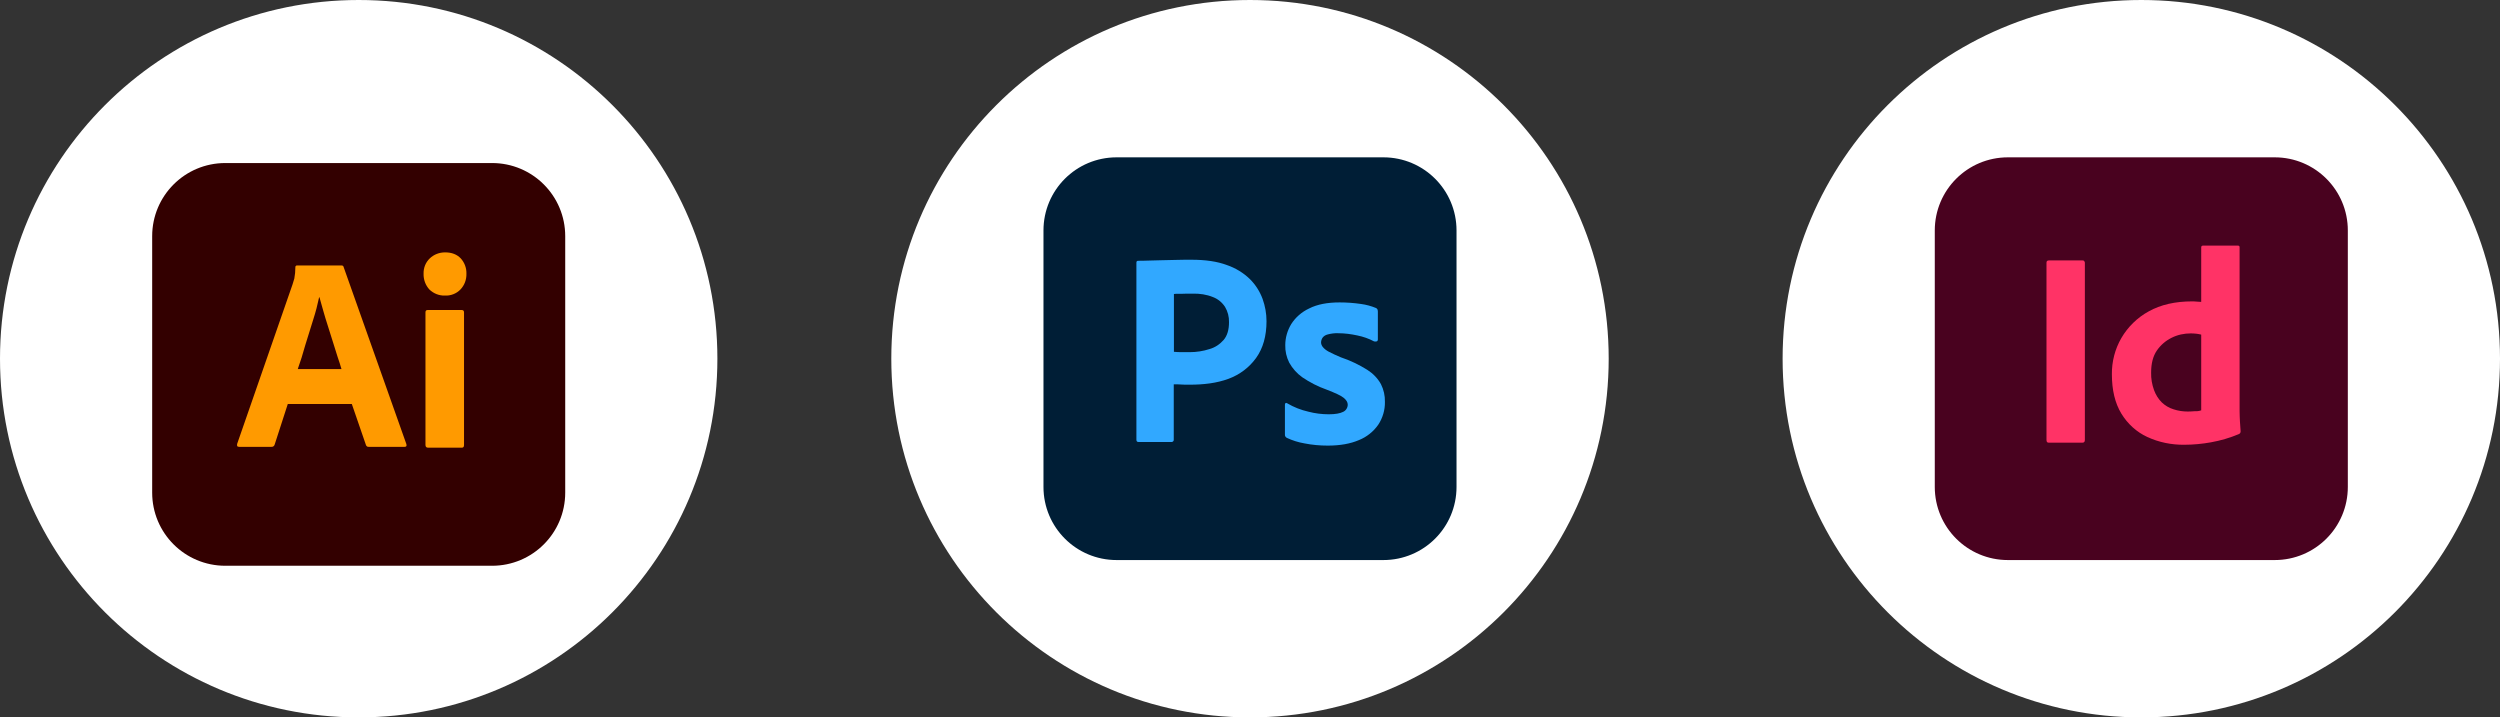
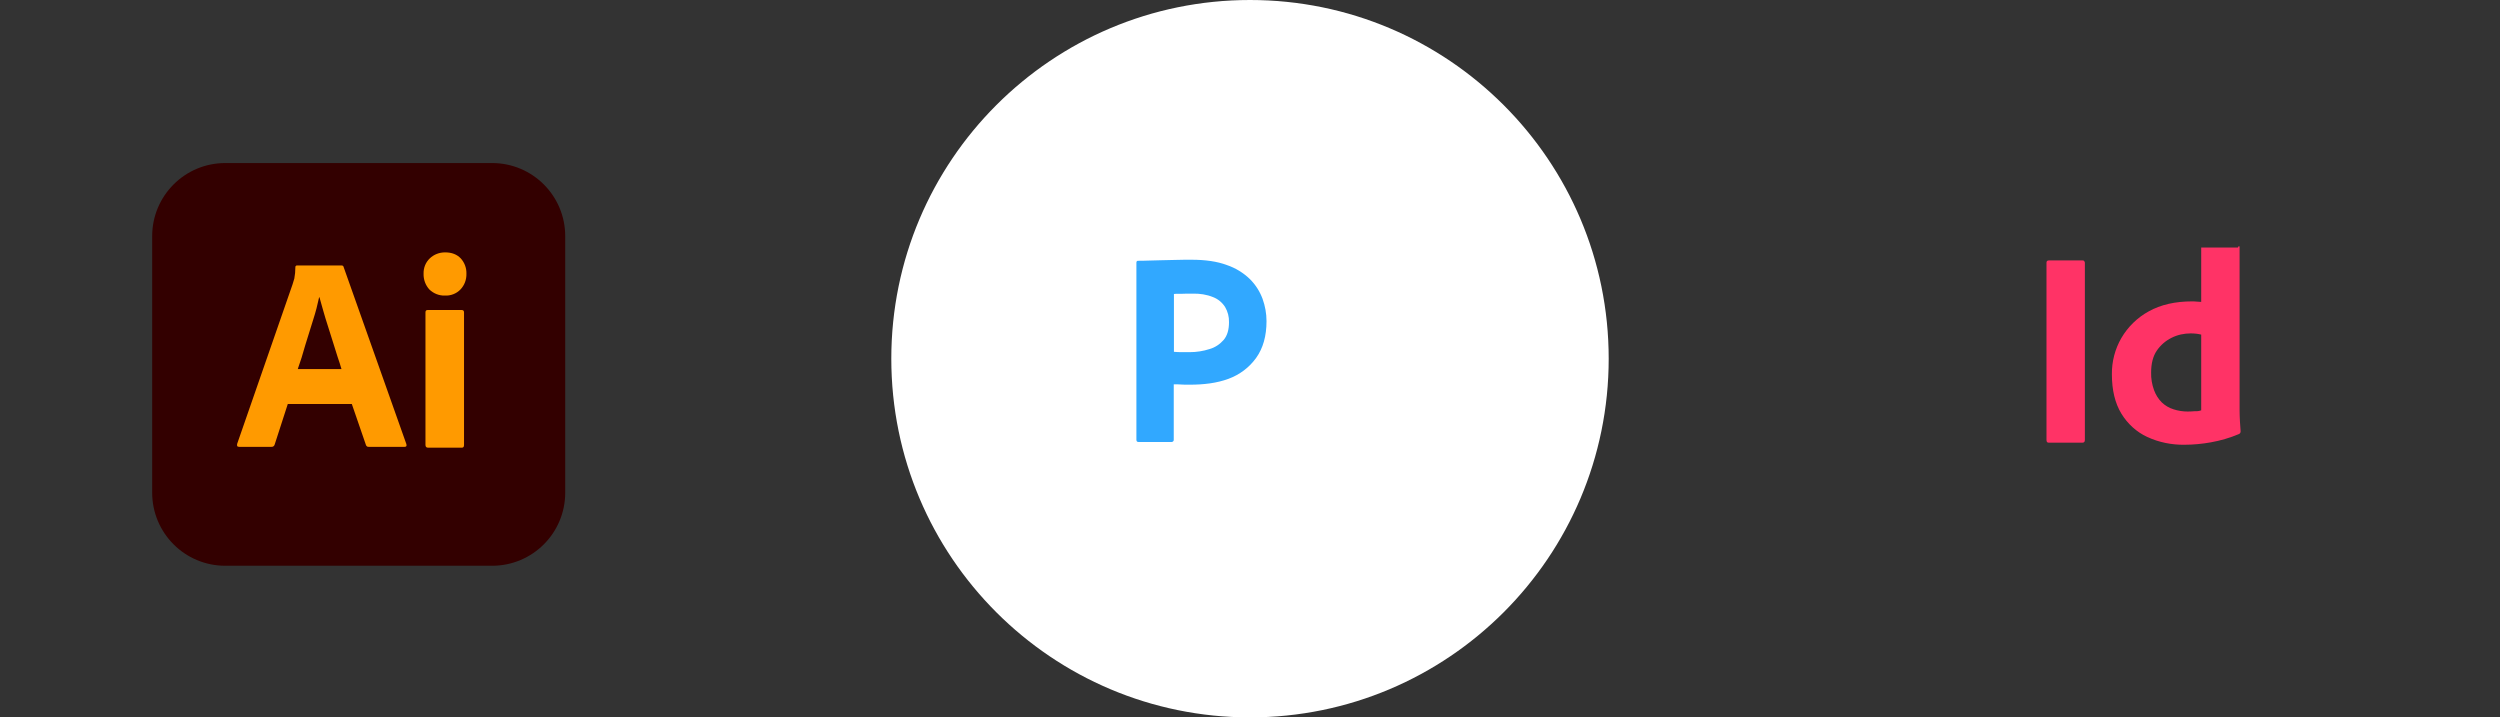
<svg xmlns="http://www.w3.org/2000/svg" width="230" height="66" viewBox="0 0 230 66" fill="none">
  <rect x="0" y="0" width="230" height="66" fill="#333333" stroke="none" />
-   <circle cx="33" cy="33" r="33" fill="white" />
  <path d="M20.729 15H45.271C48.992 15 52 18.008 52 21.729V45.321C52 49.042 48.992 52.05 45.271 52.05H20.729C17.008 52.05 14 49.042 14 45.321V21.729C14 18.008 17.008 15 20.729 15Z" fill="#330000" />
  <path d="M32.367 37.167H26.477L25.273 40.888C25.241 41.03 25.115 41.125 24.972 41.109H21.996C21.822 41.109 21.774 41.014 21.822 40.824L26.92 26.147C26.967 25.988 27.015 25.814 27.078 25.624C27.142 25.292 27.173 24.943 27.173 24.595C27.157 24.516 27.221 24.437 27.3 24.421H31.401C31.527 24.421 31.591 24.468 31.607 24.547L37.386 40.856C37.433 41.03 37.386 41.109 37.227 41.109H33.918C33.807 41.125 33.697 41.046 33.665 40.935L32.367 37.167ZM27.395 33.953H31.416C31.322 33.62 31.195 33.224 31.052 32.812C30.91 32.385 30.767 31.926 30.625 31.451C30.466 30.96 30.324 30.485 30.166 29.994C30.007 29.503 29.865 29.044 29.738 28.585C29.611 28.142 29.501 27.73 29.39 27.35H29.358C29.216 28.031 29.041 28.712 28.82 29.392C28.582 30.152 28.345 30.944 28.091 31.736C27.87 32.543 27.632 33.288 27.395 33.953ZM40.916 27.192C40.394 27.207 39.887 27.002 39.507 26.637C39.143 26.242 38.953 25.719 38.969 25.181C38.953 24.642 39.159 24.136 39.539 23.772C39.919 23.407 40.426 23.218 40.948 23.218C41.566 23.218 42.041 23.407 42.389 23.772C42.737 24.152 42.927 24.658 42.911 25.181C42.927 25.719 42.737 26.242 42.357 26.637C41.993 27.017 41.455 27.223 40.916 27.192ZM39.143 40.935V28.743C39.143 28.585 39.206 28.522 39.349 28.522H42.484C42.627 28.522 42.69 28.601 42.69 28.743V40.935C42.69 41.109 42.627 41.188 42.484 41.188H39.381C39.222 41.188 39.143 41.093 39.143 40.935Z" fill="#FF9A00" />
  <circle cx="115" cy="33" r="33" fill="white" />
-   <path d="M102.729 14.475H127.271C130.992 14.475 134 17.483 134 21.204V44.796C134 48.517 130.992 51.525 127.271 51.525H102.729C99.008 51.525 96 48.517 96 44.796V21.204C96 17.483 99.008 14.475 102.729 14.475Z" fill="#001E36" />
  <path d="M104.549 40.457V24.165C104.549 24.054 104.597 23.991 104.708 23.991C104.977 23.991 105.23 23.991 105.594 23.975C105.974 23.959 106.37 23.959 106.798 23.943C107.225 23.927 107.684 23.927 108.175 23.912C108.666 23.896 109.141 23.896 109.616 23.896C110.914 23.896 111.991 24.054 112.878 24.387C113.669 24.656 114.398 25.099 114.999 25.685C115.506 26.192 115.902 26.809 116.155 27.49C116.393 28.155 116.519 28.836 116.519 29.548C116.519 30.91 116.203 32.034 115.569 32.921C114.936 33.807 114.049 34.472 113.02 34.852C111.943 35.248 110.756 35.391 109.458 35.391C109.078 35.391 108.824 35.391 108.666 35.375C108.508 35.359 108.286 35.359 107.985 35.359V40.442C108.001 40.552 107.922 40.647 107.811 40.663C107.795 40.663 107.779 40.663 107.748 40.663H104.739C104.613 40.663 104.549 40.6 104.549 40.457ZM108.001 27.047V32.367C108.223 32.382 108.428 32.398 108.618 32.398H109.458C110.075 32.398 110.693 32.303 111.278 32.113C111.785 31.971 112.228 31.67 112.577 31.274C112.909 30.878 113.068 30.34 113.068 29.643C113.083 29.152 112.957 28.662 112.703 28.234C112.434 27.822 112.054 27.506 111.595 27.332C111.009 27.094 110.376 26.999 109.727 27.015C109.315 27.015 108.951 27.015 108.65 27.031C108.333 27.015 108.112 27.031 108.001 27.047Z" fill="#31A8FF" />
-   <path d="M126.399 31.401C125.924 31.147 125.417 30.973 124.879 30.862C124.293 30.736 123.707 30.657 123.105 30.657C122.789 30.641 122.456 30.688 122.155 30.767C121.95 30.815 121.775 30.926 121.665 31.084C121.585 31.211 121.538 31.369 121.538 31.512C121.538 31.654 121.601 31.797 121.696 31.923C121.839 32.097 122.029 32.24 122.235 32.351C122.599 32.541 122.979 32.715 123.359 32.873C124.214 33.158 125.037 33.554 125.797 34.029C126.32 34.362 126.747 34.805 127.048 35.343C127.301 35.85 127.428 36.404 127.412 36.974C127.428 37.718 127.206 38.462 126.795 39.08C126.351 39.713 125.734 40.204 125.021 40.489C124.245 40.822 123.295 40.996 122.155 40.996C121.427 40.996 120.715 40.932 120.002 40.79C119.448 40.695 118.894 40.521 118.387 40.283C118.276 40.22 118.197 40.109 118.213 39.982V37.227C118.213 37.18 118.229 37.117 118.276 37.085C118.324 37.053 118.371 37.069 118.419 37.101C119.036 37.465 119.685 37.718 120.382 37.877C120.984 38.035 121.617 38.114 122.25 38.114C122.852 38.114 123.28 38.035 123.565 37.892C123.818 37.782 123.992 37.512 123.992 37.227C123.992 37.006 123.865 36.8 123.612 36.594C123.359 36.388 122.836 36.151 122.06 35.85C121.253 35.565 120.509 35.185 119.812 34.71C119.321 34.362 118.91 33.902 118.609 33.364C118.355 32.857 118.229 32.303 118.245 31.749C118.245 31.068 118.435 30.419 118.783 29.833C119.179 29.2 119.765 28.693 120.445 28.377C121.19 27.997 122.124 27.822 123.248 27.822C123.897 27.822 124.562 27.87 125.211 27.965C125.686 28.028 126.145 28.155 126.573 28.329C126.636 28.345 126.7 28.408 126.731 28.472C126.747 28.535 126.763 28.598 126.763 28.662V31.242C126.763 31.306 126.731 31.369 126.684 31.401C126.541 31.432 126.462 31.432 126.399 31.401Z" fill="#31A8FF" />
-   <circle cx="197" cy="33" r="33" fill="white" />
-   <path d="M184.729 14.475H209.271C212.992 14.475 216 17.483 216 21.204V44.796C216 48.517 212.992 51.525 209.271 51.525H184.729C181.008 51.525 178 48.517 178 44.796V21.204C178 17.483 181.008 14.475 184.729 14.475Z" fill="#49021F" />
  <path d="M191.808 24.165V40.473C191.808 40.647 191.729 40.727 191.586 40.727H188.483C188.34 40.727 188.277 40.647 188.277 40.473V24.165C188.277 24.022 188.356 23.959 188.499 23.959H191.586C191.681 23.943 191.776 24.007 191.792 24.117C191.808 24.133 191.808 24.149 191.808 24.165Z" fill="#FF3366" />
-   <path d="M200.959 40.917C199.788 40.932 198.616 40.695 197.555 40.204C196.558 39.745 195.734 38.985 195.164 38.051C194.579 37.085 194.294 35.882 194.294 34.441C194.278 33.269 194.579 32.113 195.164 31.1C195.766 30.071 196.637 29.216 197.682 28.646C198.79 28.028 200.12 27.727 201.688 27.727C201.767 27.727 201.878 27.727 202.02 27.743C202.163 27.759 202.321 27.759 202.511 27.775V22.772C202.511 22.661 202.559 22.597 202.669 22.597H205.884C205.963 22.582 206.026 22.645 206.042 22.708V22.74V37.813C206.042 38.098 206.058 38.415 206.074 38.763C206.105 39.096 206.121 39.412 206.137 39.682C206.137 39.792 206.089 39.887 205.979 39.935C205.155 40.283 204.284 40.537 203.398 40.695C202.606 40.837 201.783 40.917 200.959 40.917ZM202.511 37.75V30.783C202.369 30.752 202.226 30.72 202.084 30.704C201.909 30.688 201.735 30.672 201.561 30.672C200.944 30.672 200.326 30.799 199.772 31.084C199.234 31.353 198.774 31.749 198.426 32.256C198.078 32.762 197.904 33.443 197.904 34.267C197.888 34.821 197.983 35.375 198.173 35.897C198.331 36.325 198.569 36.705 198.885 37.022C199.186 37.307 199.55 37.528 199.962 37.655C200.389 37.797 200.833 37.861 201.276 37.861C201.514 37.861 201.735 37.845 201.941 37.829C202.147 37.845 202.337 37.813 202.511 37.75Z" fill="#FF3366" />
+   <path d="M200.959 40.917C199.788 40.932 198.616 40.695 197.555 40.204C196.558 39.745 195.734 38.985 195.164 38.051C194.579 37.085 194.294 35.882 194.294 34.441C194.278 33.269 194.579 32.113 195.164 31.1C195.766 30.071 196.637 29.216 197.682 28.646C198.79 28.028 200.12 27.727 201.688 27.727C201.767 27.727 201.878 27.727 202.02 27.743C202.163 27.759 202.321 27.759 202.511 27.775V22.772H205.884C205.963 22.582 206.026 22.645 206.042 22.708V22.74V37.813C206.042 38.098 206.058 38.415 206.074 38.763C206.105 39.096 206.121 39.412 206.137 39.682C206.137 39.792 206.089 39.887 205.979 39.935C205.155 40.283 204.284 40.537 203.398 40.695C202.606 40.837 201.783 40.917 200.959 40.917ZM202.511 37.75V30.783C202.369 30.752 202.226 30.72 202.084 30.704C201.909 30.688 201.735 30.672 201.561 30.672C200.944 30.672 200.326 30.799 199.772 31.084C199.234 31.353 198.774 31.749 198.426 32.256C198.078 32.762 197.904 33.443 197.904 34.267C197.888 34.821 197.983 35.375 198.173 35.897C198.331 36.325 198.569 36.705 198.885 37.022C199.186 37.307 199.55 37.528 199.962 37.655C200.389 37.797 200.833 37.861 201.276 37.861C201.514 37.861 201.735 37.845 201.941 37.829C202.147 37.845 202.337 37.813 202.511 37.75Z" fill="#FF3366" />
</svg>